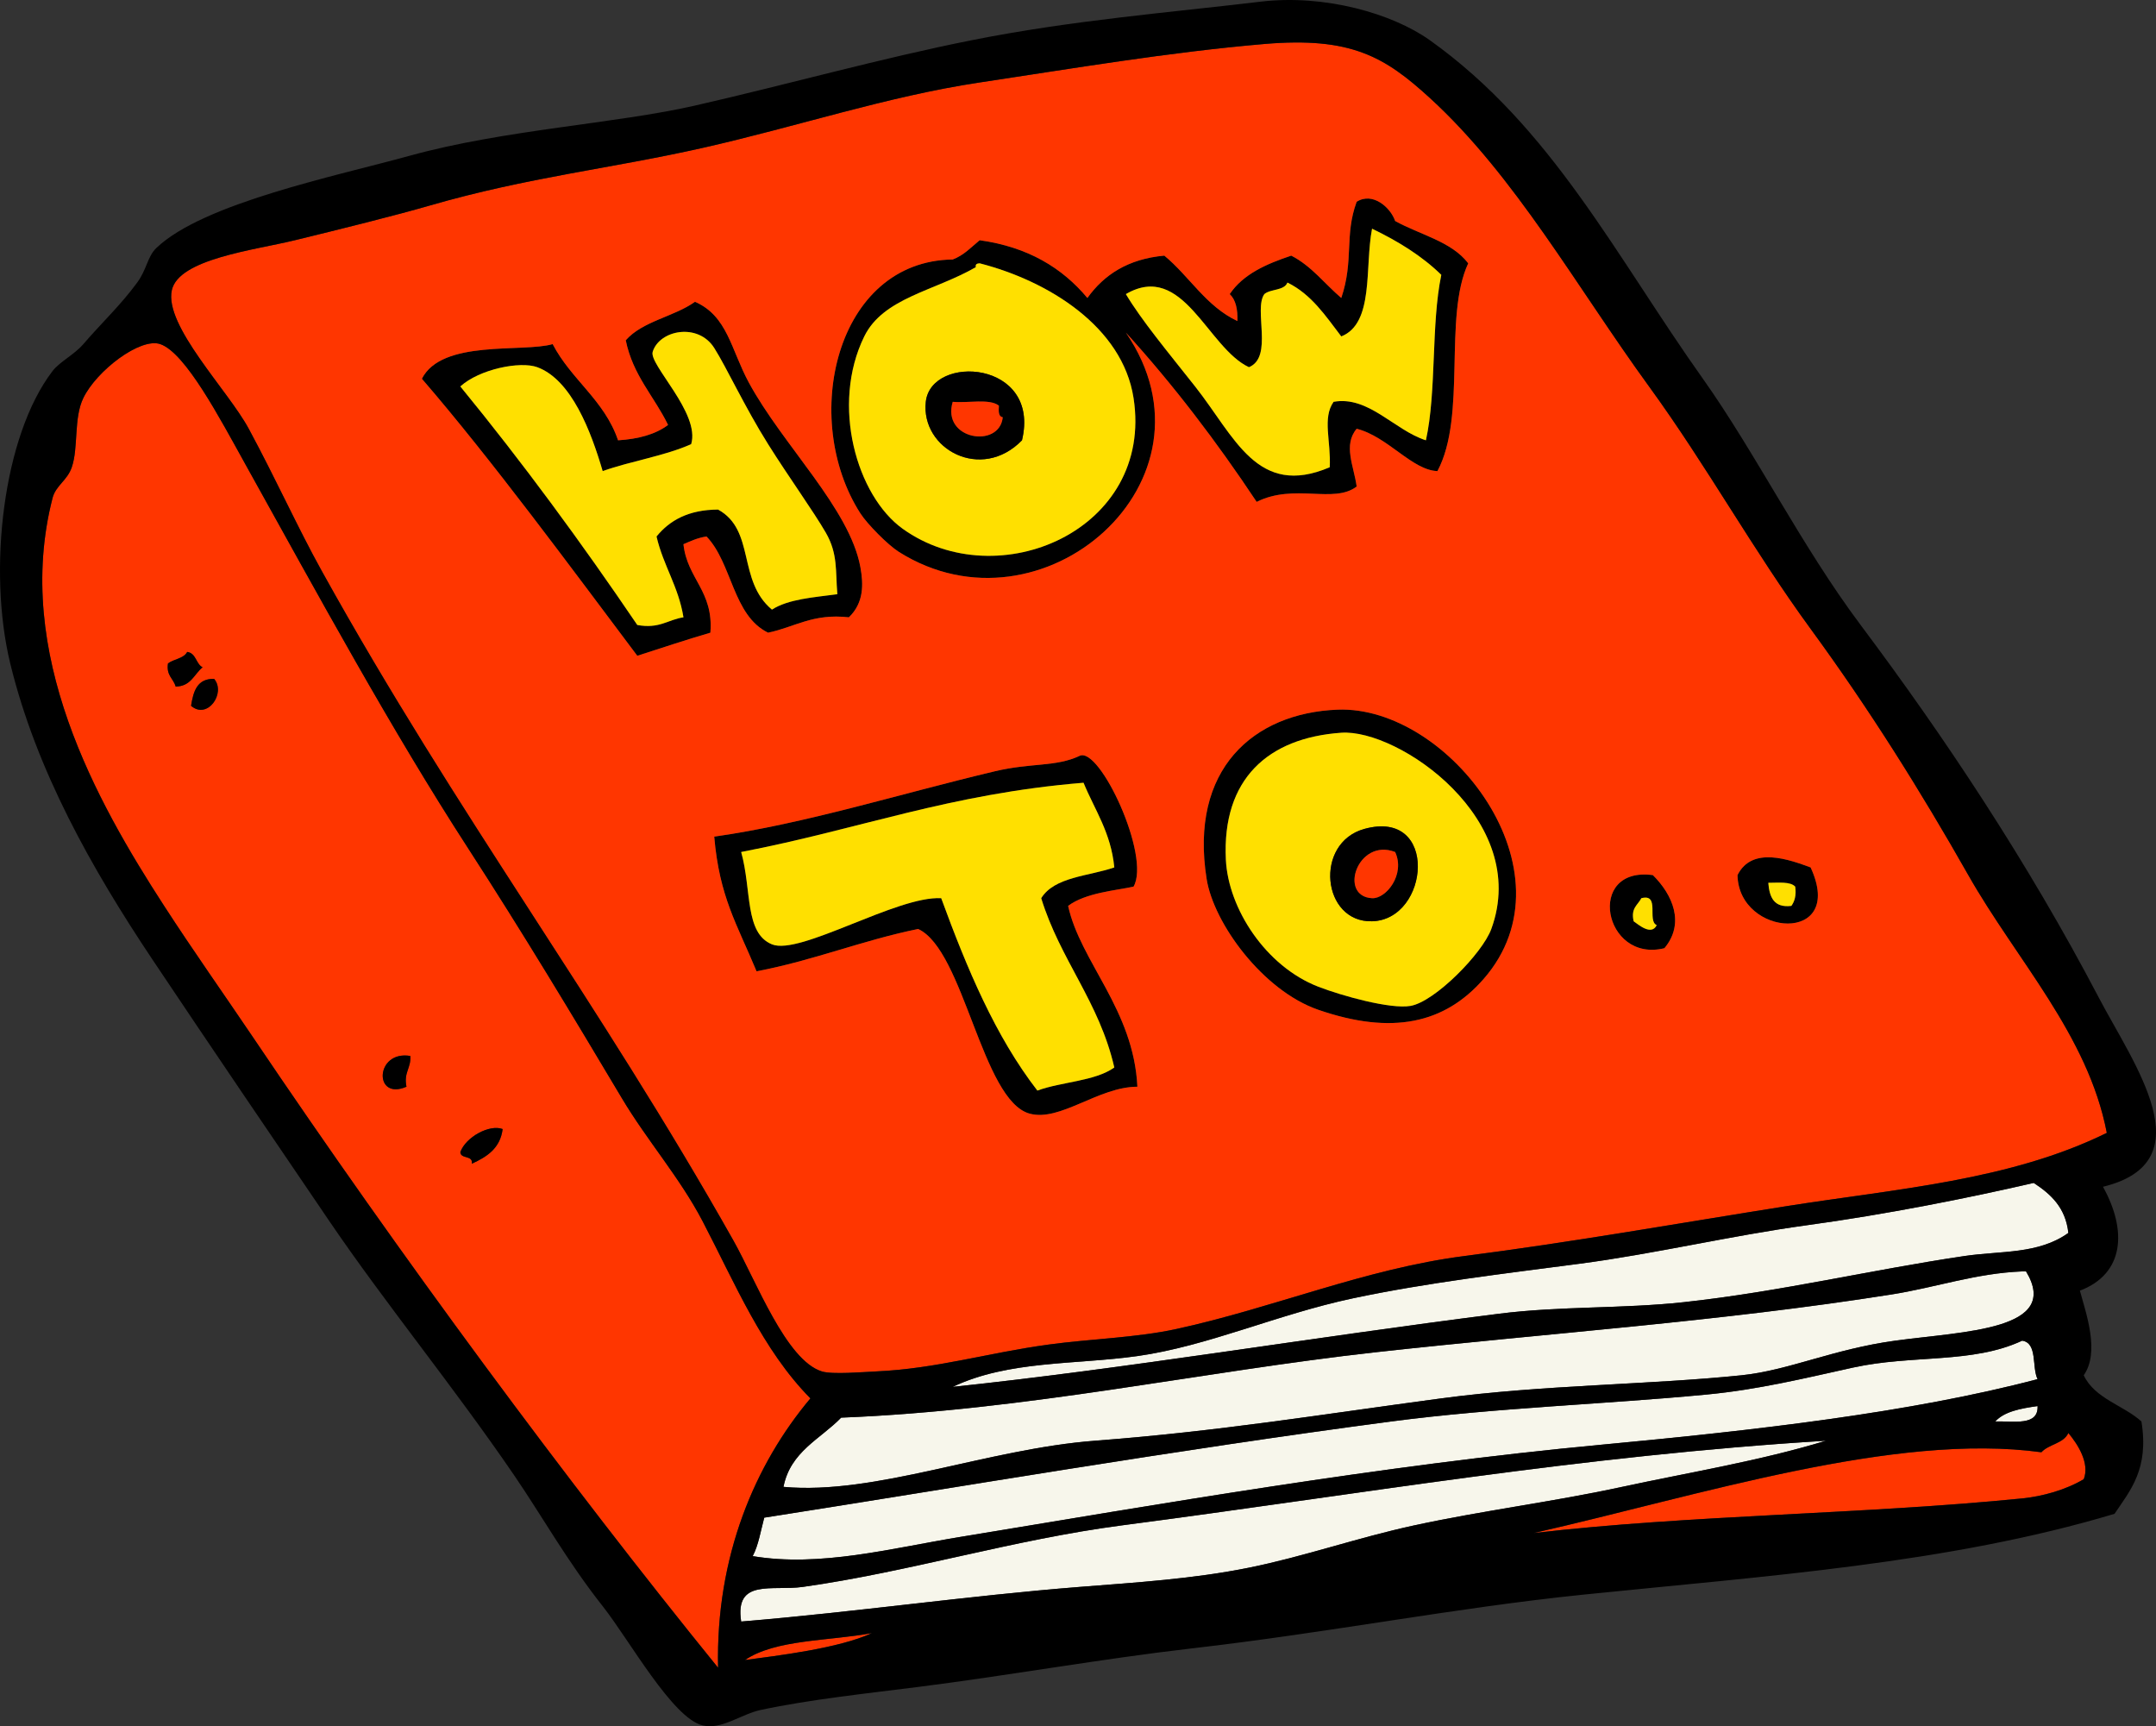
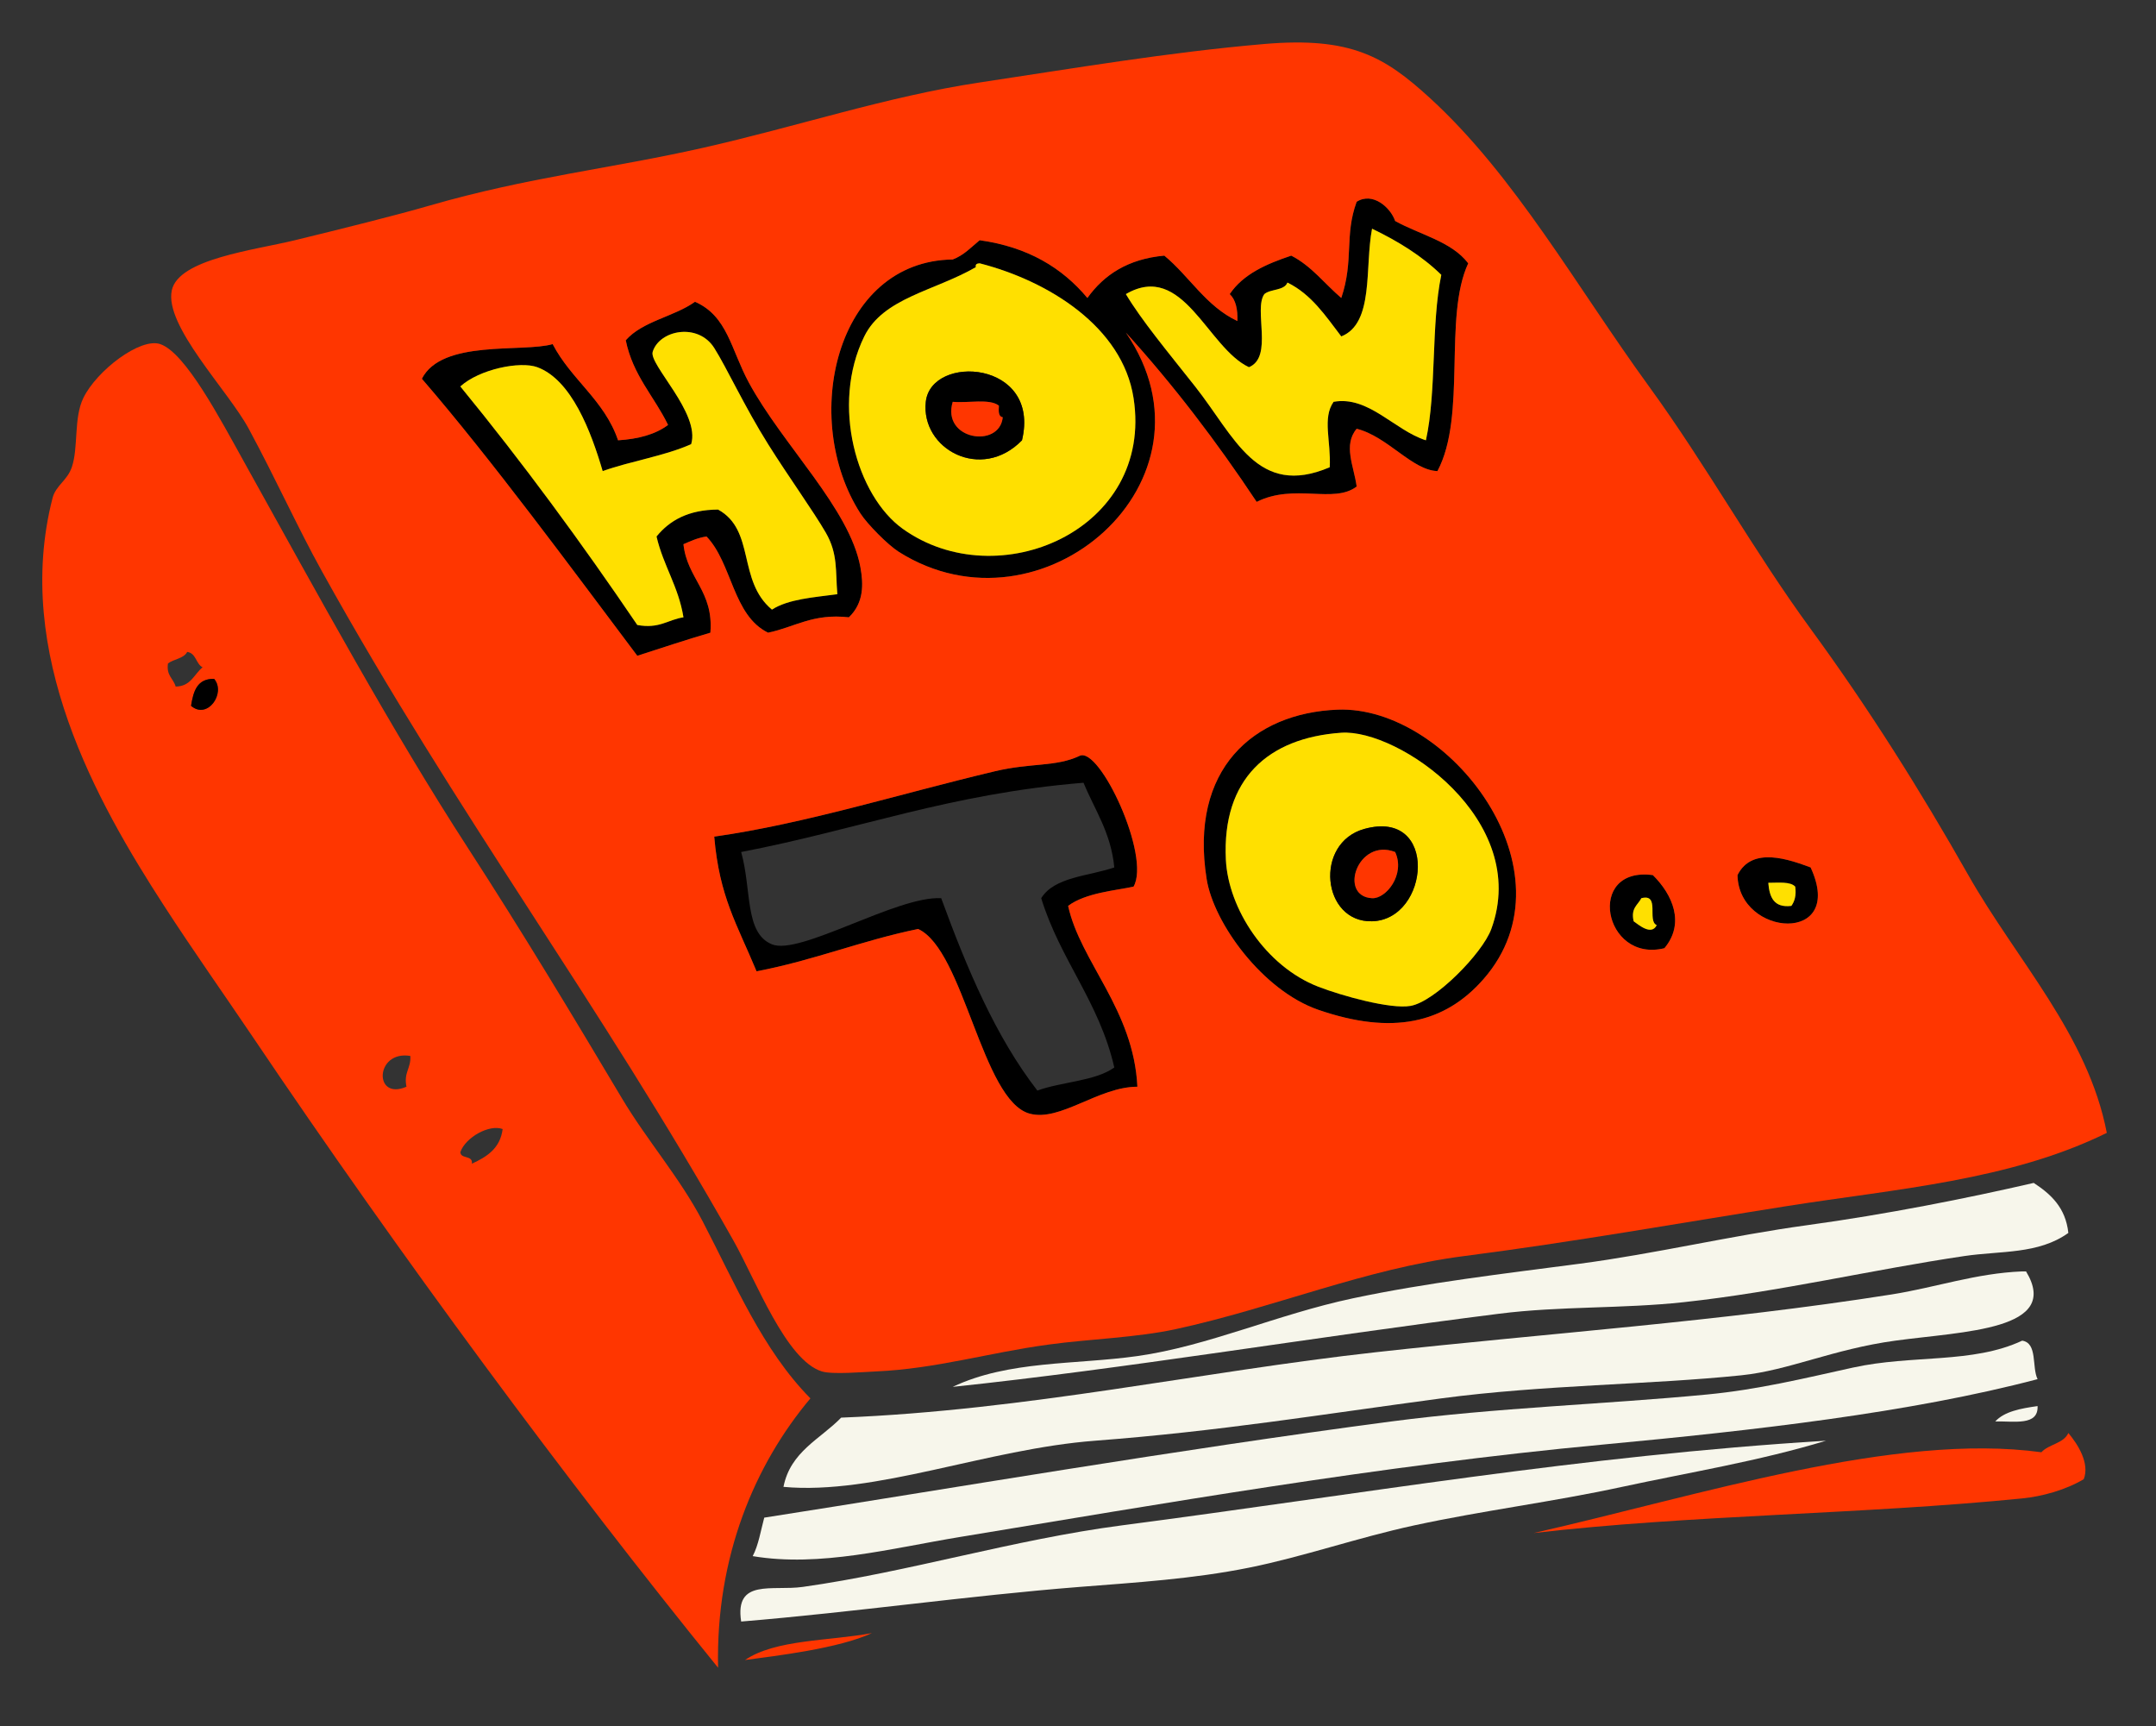
<svg xmlns="http://www.w3.org/2000/svg" height="2561.6" preserveAspectRatio="xMidYMid meet" version="1.0" viewBox="0.0 0.0 3200.0 2561.6" width="3200.0" zoomAndPan="magnify">
  <rect x="0.0" y="0.0" width="3200.0" height="2561.6" fill="#333333" stroke="none" />
  <defs>
    <clipPath id="a">
-       <path d="M 0 0 L 3200 0 L 3200 2561.629 L 0 2561.629 Z M 0 0" />
-     </clipPath>
+       </clipPath>
  </defs>
  <g>
    <g id="change1_2">
      <path d="M 1671.039 493.5 C 1821.957 713.645 1546.289 952.711 1334.168 818.988 C 1317.941 808.777 1287.371 777.914 1277.059 761.891 C 1187.129 621.883 1240.184 387.375 1414.078 385.043 C 1430.66 378.77 1441.516 366.781 1454.062 356.469 C 1525.848 366.5 1576.66 397.547 1613.938 442.156 C 1638.625 407.812 1674.043 384.258 1728.125 379.328 C 1765.652 410.328 1789.977 454.508 1836.609 476.398 C 1837.184 458.699 1834.055 444.711 1825.195 436.426 C 1845.078 406.836 1879.477 391.719 1916.543 379.328 C 1946.719 394.809 1966.07 421.156 1990.785 442.156 C 2009.703 386.188 1995.156 349.301 2013.613 299.41 C 2037.324 284.309 2063.938 307.863 2070.715 327.941 C 2107.402 348.324 2154.543 358.273 2179.188 390.742 C 2141.969 470.547 2177.301 617.047 2133.516 699.059 C 2095.875 697.859 2059.746 647.801 2013.613 636.246 C 1993.188 660.543 2009.562 691.766 2013.613 721.93 C 1979.664 748.086 1921.332 716.719 1865.184 744.746 C 1805.918 655.527 1741.762 571.238 1671.039 493.5 M 1990.785 499.23 C 1967.691 469.066 1946.578 436.82 1910.867 419.297 C 1906.008 431.594 1885.805 428.492 1876.582 436.426 C 1860.293 459.062 1890.289 529.883 1853.738 544.887 C 1791.891 515.98 1756.121 386.957 1671.039 436.426 C 1694.215 475.199 1732.691 521.473 1773.797 573.473 C 1832.742 647.996 1865.922 739.438 1973.641 693.348 C 1975.68 654.59 1962.352 620.43 1979.371 596.273 C 2031.316 586.898 2069.723 638.605 2116.402 653.375 C 2132.453 580.012 2123.848 481.918 2139.23 407.871 C 2110.352 379.648 2074.988 357.922 2036.457 339.367 C 2025.379 396.75 2039.797 479.738 1990.785 499.23 M 1282.777 499.23 C 1232.777 601.066 1271.621 735.777 1339.879 784.703 C 1480.734 885.758 1712.922 786.828 1682.438 590.574 C 1666.051 484.938 1556.082 416.922 1454.062 390.742 C 1450.586 391.035 1447.301 391.578 1448.348 396.441 C 1387.16 431.844 1310.957 441.82 1282.777 499.23" fill="inherit" fill-rule="evenodd" />
    </g>
    <g id="change2_1">
      <path d="M 2036.449 339.371 C 2074.977 357.926 2110.344 379.656 2139.219 407.863 C 2123.84 481.922 2132.441 580.016 2116.395 653.391 C 2069.715 638.609 2031.309 586.898 1979.352 596.277 C 1962.336 620.438 1975.672 654.602 1973.641 693.352 C 1865.906 739.445 1832.738 647.992 1773.801 573.469 C 1732.695 521.473 1694.223 475.199 1671.043 436.426 C 1756.117 386.949 1791.891 515.992 1853.734 544.895 C 1890.285 529.883 1860.293 459.07 1876.582 436.426 C 1885.801 428.504 1906.004 431.602 1910.859 419.301 C 1946.578 436.82 1967.684 469.066 1990.777 499.223 C 2039.805 479.738 2025.367 396.766 2036.449 339.371" fill="#ffe000" fill-rule="evenodd" />
    </g>
    <g id="change2_2">
      <path d="M 1448.352 396.449 C 1447.312 391.586 1450.574 391.039 1454.066 390.746 C 1556.082 416.918 1666.055 484.949 1682.434 590.562 C 1712.918 786.82 1480.742 885.762 1339.875 784.703 C 1271.621 735.77 1232.773 601.055 1282.777 499.227 C 1310.953 441.824 1387.152 431.848 1448.352 396.449 M 1374.117 596.273 C 1366.473 666.316 1456.383 715.422 1516.859 653.383 C 1545.281 534.77 1381.922 524.73 1374.117 596.273" fill="#ffe000" fill-rule="evenodd" />
    </g>
    <g id="change1_3">
      <path d="M 1031.531 447.828 C 1079.922 468.969 1084.781 518.492 1111.477 567.758 C 1161.953 660.871 1261.203 754.734 1277.055 841.801 C 1281.688 867.18 1282.219 894.633 1259.922 916.055 C 1206.281 909.973 1179.469 930.734 1140.023 938.867 C 1087.516 913.359 1086.875 835.953 1048.68 796.125 C 1035.312 798.047 1025.062 803.012 1014.414 807.566 C 1019.922 859.141 1059.32 876.852 1054.383 938.867 C 1017.523 949.617 981.898 961.602 945.898 973.129 C 849.242 844.59 729.594 681.773 626.164 562.039 C 655.938 503.293 775.797 523.461 820.281 510.648 C 847.562 563.285 897.086 593.723 917.344 653.387 C 947.797 651.48 973.094 644.477 991.562 630.574 C 971.07 588.25 939.367 557.152 928.766 504.93 C 953.672 476.527 1000.469 470.031 1031.531 447.828 M 1225.656 790.422 C 1207.367 758.777 1170.734 708.035 1140.023 659.105 C 1105.172 603.629 1078.453 545.352 1060.078 516.367 C 1036.078 478.449 978.734 489.641 968.734 522.07 C 962.844 541.082 1039.797 613.238 1025.844 659.105 C 986.312 676.715 936.625 684.109 894.5 699.062 C 877.375 640.719 848.406 563.66 797.438 544.895 C 772.148 535.609 711.688 547.684 683.242 573.465 C 775.773 686.48 862.812 804.957 945.898 927.441 C 978.625 933.523 991.242 919.504 1014.414 916.055 C 1007 870.148 984.469 839.441 974.438 796.125 C 994.047 771.969 1022.188 756.355 1065.797 756.172 C 1121.469 786.738 1094.141 861.656 1145.742 904.633 C 1170.039 888.965 1207.562 886.5 1242.812 881.77 C 1239.906 847.531 1243.883 821.934 1225.656 790.422" fill="inherit" fill-rule="evenodd" />
    </g>
    <g id="change2_3">
      <path d="M 1242.816 881.762 C 1207.566 886.504 1170.043 888.969 1145.746 904.625 C 1094.145 861.645 1121.473 786.742 1065.801 756.168 C 1022.191 756.363 994.051 771.965 974.441 796.121 C 984.473 839.434 1007.004 870.145 1014.418 916.051 C 991.242 919.504 978.629 933.523 945.902 927.438 C 862.816 804.953 775.773 686.465 683.242 573.461 C 711.688 547.672 772.148 535.605 797.441 544.887 C 848.406 563.66 877.375 640.711 894.504 699.055 C 936.629 684.102 986.316 676.703 1025.848 659.102 C 1039.797 613.234 962.848 541.078 968.738 522.059 C 978.738 489.637 1036.082 478.441 1060.082 516.359 C 1078.457 545.348 1105.176 603.625 1140.027 659.102 C 1170.738 708.027 1207.371 758.766 1225.66 790.422 C 1243.887 821.926 1239.91 847.523 1242.816 881.762" fill="#ffe000" fill-rule="evenodd" />
    </g>
    <g id="change3_1">
      <path d="M 1202.832 2075.105 C 1120.934 2172.543 1062.145 2309.066 1065.793 2474.809 C 841.973 2198.934 595.031 1864.895 374.922 1538.371 C 331.922 1474.637 287.188 1411.582 243.609 1344.293 C 143.867 1190.305 18.906 969.309 78 739.031 C 82.82 720.355 99.75 713.238 106.559 693.348 C 116.609 663.996 109.176 620.449 123.703 590.566 C 143.594 549.727 208.387 500.512 237.887 510.641 C 275.328 523.512 326.562 621.195 363.484 687.645 C 472.57 883.855 581.375 1083.859 694.672 1258.609 C 775.969 1384.066 850.945 1508.73 923.055 1629.77 C 960.637 1692.824 1009.082 1747.574 1042.957 1812.488 C 1091.238 1904.996 1131.746 2003.168 1202.832 2075.105 M 249.305 984.547 C 246.586 1002.539 257.422 1006.863 260.719 1018.812 C 283.355 1018.609 288.047 1000.453 300.688 990.262 C 290.621 985.102 291.258 969.281 277.859 967.41 C 272.648 977.438 257.844 977.867 249.305 984.547 M 283.566 1047.379 C 307.867 1068.508 335.727 1028.461 317.812 1007.406 C 292.484 1006.812 286.969 1026.047 283.566 1047.379 M 603.297 1612.637 C 598.934 1591.121 610.273 1585.316 609.016 1566.957 C 556.551 1558.262 554.277 1633.965 603.297 1612.637 M 683.242 1709.715 C 683.883 1720.48 702.105 1713.652 700.375 1726.84 C 722.59 1716.668 742.422 1704.184 746.035 1675.449 C 726.707 1668.02 691.125 1687.293 683.242 1709.715" fill="#ff3600" fill-rule="evenodd" />
    </g>
    <g id="change1_4">
      <path d="M 1516.852 653.383 C 1456.367 715.426 1366.469 666.328 1374.117 596.285 C 1381.914 524.734 1545.281 534.781 1516.852 653.383 M 1488.309 619.156 C 1481.688 618.18 1482.086 610.133 1482.609 602.012 C 1468.816 591.039 1436.711 598.422 1414.07 596.285 C 1397.062 652.844 1483.75 666.027 1488.309 619.156" fill="inherit" fill-rule="evenodd" />
    </g>
    <g id="change3_2">
      <path d="M 1414.074 596.289 C 1436.715 598.43 1468.812 591.043 1482.609 602.008 C 1482.09 610.145 1481.676 618.184 1488.301 619.16 C 1483.758 666.031 1397.051 652.844 1414.074 596.289" fill="#ff3600" fill-rule="evenodd" />
    </g>
    <g id="change1_5">
-       <path d="M 277.859 967.41 C 291.258 969.281 290.625 985.102 300.688 990.262 C 288.047 1000.449 283.359 1018.602 260.719 1018.809 C 257.422 1006.859 246.586 1002.531 249.305 984.539 C 257.844 977.871 272.648 977.441 277.859 967.41" fill="inherit" fill-rule="evenodd" />
-     </g>
+       </g>
    <g id="change1_6">
      <path d="M 317.812 1007.41 C 335.727 1028.461 307.867 1068.512 283.57 1047.371 C 286.969 1026.051 292.484 1006.809 317.812 1007.41" fill="inherit" fill-rule="evenodd" />
    </g>
    <g id="change1_7">
      <path d="M 1985.047 1053.09 C 2150.176 1046.41 2341.383 1293.234 2202.02 1452.75 C 2144.188 1518.953 2066.191 1536.344 1956.52 1498.43 C 1874.672 1470.172 1801.457 1370.547 1790.914 1304.297 C 1765.043 1141.391 1860.32 1058.117 1985.047 1053.09 M 1819.453 1275.75 C 1823.047 1348.438 1878.691 1434.016 1956.52 1464.172 C 1991.41 1477.703 2063.863 1497.914 2093.539 1492.711 C 2129.738 1486.395 2200.109 1414.977 2213.438 1378.539 C 2272.648 1216.75 2075.484 1081.434 1990.762 1087.352 C 1882.168 1094.922 1813.578 1155.82 1819.453 1275.75" fill="inherit" fill-rule="evenodd" />
    </g>
    <g id="change2_4">
      <path d="M 1990.781 1087.328 C 2075.484 1081.43 2272.66 1216.742 2213.461 1378.531 C 2200.117 1414.969 2129.746 1486.391 2093.551 1492.703 C 2063.867 1497.906 1991.422 1477.695 1956.523 1464.164 C 1878.695 1434.008 1823.051 1348.43 1819.465 1275.742 C 1813.598 1155.816 1882.18 1094.914 1990.781 1087.328 M 2036.441 1367.102 C 2122.066 1364.82 2135.797 1199.508 2025.039 1230.086 C 1949.984 1250.805 1962.102 1369.102 2036.441 1367.102" fill="#ffe000" fill-rule="evenodd" />
    </g>
    <g id="change1_8">
      <path d="M 1682.438 1315.711 C 1657.934 1321.246 1611.281 1324.586 1585.371 1344.293 C 1603.441 1427.332 1682.625 1498.094 1688.16 1612.637 C 1630.273 1612.73 1573.684 1664.902 1528.293 1652.59 C 1457.375 1633.402 1430.871 1409.664 1362.691 1378.535 C 1279.008 1395.672 1207.676 1425.281 1122.902 1441.359 C 1093.492 1370.59 1067.816 1330.961 1060.078 1241.516 C 1195.148 1222.367 1336.613 1177.664 1476.891 1144.449 C 1530.137 1131.797 1567.625 1138.223 1602.496 1121.578 C 1632.191 1107.461 1708.418 1270.746 1682.438 1315.711 M 1100.066 1264.32 C 1115.953 1321.109 1104.938 1384.57 1145.742 1401.34 C 1187.059 1418.402 1331.625 1329.062 1396.965 1332.867 C 1435.238 1437.312 1477.383 1537.91 1539.703 1618.355 C 1575.906 1605.059 1624.988 1604.645 1653.887 1584.09 C 1631.562 1486.531 1573.59 1424.586 1545.406 1332.867 C 1564.996 1301.078 1615.672 1300.336 1653.887 1287.191 C 1648.812 1235.195 1624.832 1202.012 1608.211 1161.543 C 1408.648 1177.906 1275.602 1230.625 1100.066 1264.32" fill="inherit" fill-rule="evenodd" />
    </g>
    <g id="change2_5">
-       <path d="M 1608.215 1161.543 C 1624.836 1202.008 1648.824 1235.195 1653.895 1287.188 C 1615.672 1300.336 1565 1301.066 1545.41 1332.867 C 1573.594 1424.582 1631.574 1486.527 1653.895 1584.086 C 1625 1604.641 1575.91 1605.055 1539.707 1618.352 C 1477.395 1537.91 1435.246 1437.305 1396.965 1332.867 C 1331.629 1329.051 1187.062 1418.391 1145.742 1401.348 C 1104.945 1384.562 1115.953 1321.105 1100.062 1264.316 C 1275.609 1230.621 1408.652 1177.906 1608.215 1161.543" fill="#ffe000" fill-rule="evenodd" />
-     </g>
+       </g>
    <g id="change1_9">
      <path d="M 2025.016 1230.09 C 2135.789 1199.52 2122.059 1364.828 2036.441 1367.109 C 1962.082 1369.109 1949.977 1250.805 2025.016 1230.09 M 2036.441 1332.875 C 2057.156 1334.023 2086.195 1297.688 2070.707 1264.328 C 2015.059 1242.918 1985.93 1330.086 2036.441 1332.875" fill="inherit" fill-rule="evenodd" />
    </g>
    <g id="change3_3">
      <path d="M 2070.719 1264.316 C 2086.203 1297.68 2057.176 1334.016 2036.441 1332.867 C 1985.938 1330.078 2015.07 1242.906 2070.719 1264.316" fill="#ff3600" fill-rule="evenodd" />
    </g>
    <g id="change1_10">
      <path d="M 2687.359 1287.191 C 2740.453 1401.762 2580.465 1390.938 2578.867 1298.605 C 2600.555 1254.949 2656.559 1275.949 2687.359 1287.191 M 2658.812 1344.293 C 2663.586 1337.645 2666.328 1328.965 2664.527 1315.707 C 2657.148 1307.859 2639.711 1310.043 2624.566 1310.004 C 2626.211 1331.145 2632.719 1347.504 2658.812 1344.293" fill="inherit" fill-rule="evenodd" />
    </g>
    <g id="change1_11">
      <path d="M 2453.234 1298.609 C 2482.574 1327.652 2501.234 1370.129 2470.375 1407.066 C 2379.887 1429.461 2353.078 1285.191 2453.234 1298.609 M 2424.711 1367.109 C 2430.785 1371.191 2451.012 1389.422 2458.961 1372.836 C 2444.168 1366.637 2464.469 1325.484 2436.125 1332.871 C 2431.047 1342.988 2420.184 1347.363 2424.711 1367.109" fill="inherit" fill-rule="evenodd" />
    </g>
    <g id="change2_6">
      <path d="M 2624.559 1310.008 C 2639.707 1310.047 2657.145 1307.863 2664.523 1315.707 C 2666.32 1328.965 2663.59 1337.645 2658.797 1344.297 C 2632.707 1347.508 2626.211 1331.148 2624.559 1310.008" fill="#ffe000" fill-rule="evenodd" />
    </g>
    <g id="change2_7">
      <path d="M 2436.129 1332.875 C 2464.461 1325.48 2444.172 1366.637 2458.957 1372.832 C 2451.008 1389.418 2430.793 1371.195 2424.699 1367.105 C 2420.176 1347.367 2431.047 1342.988 2436.129 1332.875" fill="#ffe000" fill-rule="evenodd" />
    </g>
    <g id="change1_12">
-       <path d="M 609.016 1566.957 C 610.273 1585.316 598.938 1591.121 603.297 1612.637 C 554.281 1633.965 556.555 1558.262 609.016 1566.957" fill="inherit" fill-rule="evenodd" />
-     </g>
+       </g>
    <g id="change1_13">
-       <path d="M 746.039 1675.449 C 742.422 1704.184 722.594 1716.668 700.371 1726.84 C 702.105 1713.652 683.883 1720.48 683.242 1709.715 C 691.121 1687.293 726.711 1668.02 746.039 1675.449" fill="inherit" fill-rule="evenodd" />
-     </g>
+       </g>
    <g id="change4_1">
      <path d="M 3069.91 1829.59 C 3025.426 1861.496 2969.902 1855.879 2915.734 1863.871 C 2779.512 1883.949 2640.762 1917.027 2498.926 1932.363 C 2407.395 1942.262 2315.918 1937.98 2224.855 1949.512 C 1945.117 1984.824 1668.012 2031.371 1414.074 2058.012 C 1497.09 2018.645 1595.543 2025.348 1688.152 2012.324 C 1792.855 1997.559 1895.039 1950.621 2007.91 1926.652 C 2116.523 1903.59 2232.219 1890.035 2344.77 1875.262 C 2455.816 1860.668 2569.758 1833.488 2681.633 1818.191 C 2799.586 1802.082 2920.18 1778.09 3018.512 1755.371 C 3043.805 1771.965 3065.805 1791.801 3069.91 1829.59" fill="#f7f6eb" fill-rule="evenodd" />
    </g>
    <g id="change4_2">
      <path d="M 3007.121 1886.684 C 3059.965 1973.902 2915.023 1975.527 2812.973 1989.465 C 2720.461 2002.105 2654.941 2033.621 2584.582 2040.855 C 2448.066 2054.941 2290.434 2054.941 2139.219 2075.105 C 1958.527 2099.215 1810.391 2123.848 1625.355 2137.934 C 1464.445 2150.191 1298.84 2218.918 1162.855 2206.418 C 1173.152 2153.918 1217.613 2135.559 1248.48 2103.684 C 1524.746 2092.809 1782.141 2035.434 2042.16 2006.605 C 2296.457 1978.402 2552.105 1961.262 2807.266 1920.934 C 2872.707 1910.613 2932.555 1889.418 3001.395 1886.684 L 3007.121 1886.684" fill="#f7f6eb" fill-rule="evenodd" />
    </g>
    <g id="change4_3">
      <path d="M 3001.391 1989.465 C 3024.531 1992.953 3015.438 2028.73 3024.234 2046.574 C 2835.359 2096.379 2603.117 2122.684 2379.023 2143.652 C 2048.59 2174.504 1719.195 2232.387 1425.512 2280.668 C 1322.957 2297.535 1216.941 2325.98 1117.176 2309.199 C 1125.738 2293.027 1129.074 2271.652 1134.309 2252.09 C 1410.215 2209.012 1742.465 2151.871 2064.992 2109.355 C 2221.23 2088.809 2381.066 2083.98 2533.184 2069.402 C 2609.129 2062.145 2676.395 2045.699 2750.152 2029.426 C 2838.477 2009.965 2927.336 2024.09 3001.391 1989.465" fill="#f7f6eb" fill-rule="evenodd" />
    </g>
    <g id="change4_4">
      <path d="M 3024.219 2086.535 C 3025.559 2116.418 2989.195 2108.613 2961.406 2109.355 C 2975.051 2094.48 2999.199 2090.059 3024.219 2086.535" fill="#f7f6eb" fill-rule="evenodd" />
    </g>
    <g id="change3_4">
      <path d="M 3092.754 2195.027 C 3066.148 2210.879 3031.629 2220.543 3001.391 2223.559 C 2764.523 2247.262 2507.273 2247.965 2276.246 2274.957 C 2521.488 2219.434 2812.383 2125.152 3029.914 2155.066 C 3040.742 2143.035 3062.801 2142.246 3069.918 2126.496 C 3084.227 2143.512 3101.906 2171.566 3092.754 2195.027" fill="#ff3600" fill-rule="evenodd" />
    </g>
    <g id="change4_5">
      <path d="M 2710.199 2137.934 C 2610.539 2168.23 2508.5 2184.633 2407.59 2206.414 C 2304.602 2228.73 2201.633 2241.41 2099.273 2263.527 C 2014.809 2281.785 1934.551 2310.09 1853.746 2326.34 C 1770.941 2343.043 1685.91 2348.316 1602.504 2354.887 C 1435.594 2368.074 1271.363 2392.086 1100.062 2406.262 C 1090.121 2341.949 1146.109 2361.246 1191.426 2354.887 C 1348.926 2332.762 1503.934 2284.621 1665.328 2263.527 C 2021.477 2217.012 2344.707 2160.371 2710.199 2137.934" fill="#f7f6eb" fill-rule="evenodd" />
    </g>
    <g id="change3_5">
      <path d="M 1294.199 2423.402 C 1244.73 2446.324 1152.738 2457.012 1105.762 2463.371 C 1151.09 2432.559 1230.012 2435.355 1294.199 2423.402" fill="#ff3600" fill-rule="evenodd" />
    </g>
    <g id="change3_6">
      <path d="M 3126.977 1681.113 C 2983.152 1751.902 2814.125 1764.211 2653.094 1789.621 C 2493.141 1814.902 2334.797 1843.145 2173.461 1863.871 C 2026.301 1882.746 1890.141 1940.902 1745.227 1972.324 C 1686.57 1985.043 1618.152 1986.855 1556.816 1995.191 C 1465.379 2007.59 1390.215 2031.105 1299.895 2035.137 C 1281.215 2035.98 1235.48 2039.922 1219.949 2035.137 C 1166.73 2018.832 1122.277 1900.668 1088.637 1841.008 C 887.762 1484.715 679.363 1211 477.699 847.539 C 441.48 782.281 410.418 712.727 369.199 636.258 C 338.449 579.203 243.57 483.477 255.012 430.738 C 265.121 384.18 377.406 371.211 437.746 356.48 C 506.152 339.809 587.199 319.684 637.559 305.086 C 783.949 262.766 905.973 250.355 1042.957 219.449 C 1182.559 187.988 1316.73 143.02 1454.059 122.398 C 1592.965 101.523 1735.008 77.41 1876.57 65.285 C 2005.215 54.312 2055.23 84.184 2122.086 145.246 C 2248.543 260.715 2340.664 426.617 2447.539 573.469 C 2533.539 691.68 2602.336 816.992 2687.359 933.172 C 2774.262 1051.984 2850.594 1173.672 2921.438 1298.609 C 2993.016 1424.734 3099.082 1535.93 3126.977 1681.113 M 1865.168 744.75 C 1921.324 716.734 1979.645 748.102 2013.602 721.938 C 2009.551 691.781 1993.168 660.547 2013.602 636.258 C 2059.738 647.812 2095.859 697.867 2133.5 699.07 C 2177.297 617.055 2141.961 470.566 2179.176 390.762 C 2154.523 358.281 2107.391 348.344 2070.711 327.953 C 2063.918 307.887 2037.312 284.328 2013.602 299.426 C 1995.145 349.324 2009.707 386.195 1990.77 442.172 C 1966.062 421.168 1946.707 394.809 1916.527 379.348 C 1879.469 391.738 1845.07 406.836 1825.188 436.438 C 1834.039 444.727 1837.172 458.711 1836.602 476.398 C 1789.965 454.527 1765.633 410.328 1728.113 379.348 C 1674.027 384.258 1638.621 407.816 1613.934 442.172 C 1576.656 397.551 1525.84 366.512 1454.059 356.48 C 1441.512 366.801 1430.66 378.789 1414.07 385.062 C 1240.176 387.383 1187.121 621.887 1277.051 761.898 C 1287.363 777.922 1317.934 808.781 1334.16 819 C 1546.277 952.719 1821.945 713.656 1671.031 493.508 C 1741.754 571.242 1805.902 655.539 1865.168 744.75 M 928.762 504.941 C 939.363 557.16 971.066 588.258 991.559 630.578 C 973.09 644.484 947.793 651.484 917.34 653.391 C 897.082 593.727 847.559 563.301 820.277 510.641 C 775.793 523.477 655.934 503.312 626.16 562.055 C 729.59 681.781 849.238 844.602 945.895 973.129 C 981.895 961.602 1017.52 949.617 1054.379 938.875 C 1059.316 876.859 1019.918 859.148 1014.41 807.578 C 1025.059 803.023 1035.309 798.047 1048.676 796.133 C 1086.871 835.953 1087.512 913.367 1140.02 938.875 C 1179.465 930.742 1206.277 909.977 1259.918 916.062 C 1282.215 894.641 1281.684 867.188 1277.051 841.812 C 1261.199 754.742 1161.949 660.883 1111.473 567.77 C 1084.777 518.508 1079.918 468.973 1031.527 447.832 C 1000.465 470.027 953.668 476.531 928.762 504.941 M 1790.906 1304.297 C 1801.461 1370.547 1874.668 1470.168 1956.508 1498.426 C 2066.184 1536.34 2144.203 1518.949 2202.023 1452.75 C 2341.375 1293.234 2150.188 1046.406 1985.055 1053.094 C 1860.32 1058.125 1765.043 1141.387 1790.906 1304.297 M 1602.496 1121.586 C 1567.621 1138.227 1530.133 1131.801 1476.887 1144.453 C 1336.605 1177.664 1195.152 1222.367 1060.074 1241.516 C 1067.809 1330.961 1093.496 1370.59 1122.902 1441.355 C 1207.668 1425.281 1279.004 1395.672 1362.691 1378.539 C 1430.871 1409.672 1457.379 1633.402 1528.293 1652.59 C 1573.684 1664.902 1630.27 1612.73 1688.152 1612.641 C 1682.617 1498.09 1603.434 1427.332 1585.367 1344.297 C 1611.277 1324.59 1657.934 1321.25 1682.434 1315.707 C 1708.418 1270.75 1632.18 1107.469 1602.496 1121.586 M 2578.871 1298.609 C 2580.465 1390.945 2740.438 1401.766 2687.359 1287.195 C 2656.547 1275.953 2600.551 1254.953 2578.871 1298.609 M 2470.387 1407.066 C 2501.234 1370.129 2482.57 1327.656 2453.238 1298.609 C 2353.078 1285.191 2379.898 1429.461 2470.387 1407.066" fill="#ff3600" fill-rule="evenodd" />
    </g>
    <g clip-path="url(#a)" id="change1_1">
      <path d="M 3121.297 1761.09 C 3157.418 1826.098 3153.039 1890.262 3087.039 1915.262 C 3096.656 1950.434 3116.645 2006.527 3092.75 2040.855 C 3109.281 2075.715 3151.371 2085.012 3178.387 2109.355 C 3189.77 2179.746 3162.188 2211.168 3138.434 2246.426 C 2892.289 2320.168 2620.27 2338.715 2350.488 2366.301 C 2159.059 2385.926 1974.734 2422.434 1768.094 2446.23 C 1634.727 2461.605 1500.688 2485.816 1362.695 2503.34 C 1286.434 2513.043 1202.484 2521.777 1128.594 2537.574 C 1100.199 2543.715 1070.969 2567.141 1042.957 2560.434 C 998.09 2549.715 933.898 2433.309 894.5 2383.449 C 841.617 2316.457 804.75 2250.137 763.188 2189.324 C 672.578 2056.754 572.113 1934.543 489.109 1812.488 C 406.953 1691.621 314.938 1556.496 226.469 1424.215 C 136.219 1289.23 53.766 1143.199 15.203 984.543 C -18.414 846.324 4.25 646.832 78 550.598 C 88.547 536.855 110.25 526.312 123.703 510.645 C 150.43 479.512 178.816 453.145 203.625 419.301 C 218.148 399.492 218.703 380.781 232.18 367.902 C 301.766 301.41 498.734 261.281 609.016 230.871 C 748.742 192.375 913.504 183.578 1031.527 156.684 C 1170.59 124.938 1307.402 86.461 1442.637 59.602 C 1591.812 29.918 1735.672 18.672 1870.84 2.492 C 1965.566 -8.832 2066.336 19.867 2122.09 59.602 C 2303.605 188.82 2398.508 380.527 2527.488 562.043 C 2605.684 672.121 2673.473 809.887 2761.602 927.449 C 2884.75 1091.793 3008.727 1277.418 3115.582 1481.312 C 3166.312 1578.059 3274.012 1724.012 3121.297 1761.09 M 2921.441 1298.605 C 2850.59 1173.668 2774.281 1051.977 2687.352 933.168 C 2602.348 816.988 2533.535 691.676 2447.547 573.469 C 2340.672 426.602 2248.559 260.711 2122.09 145.238 C 2055.242 84.184 2005.223 54.32 1876.574 65.277 C 1735.016 77.41 1592.969 101.516 1454.059 122.387 C 1316.734 143.02 1182.562 187.996 1042.957 219.445 C 905.977 250.348 783.949 262.754 637.562 305.082 C 587.203 319.668 506.152 339.789 437.75 356.477 C 377.402 371.199 265.121 384.156 255.016 430.727 C 243.57 483.457 338.453 579.18 369.203 636.246 C 410.422 712.723 441.484 782.277 477.699 847.535 C 679.367 1210.996 887.766 1484.715 1088.641 1841.004 C 1122.277 1900.668 1166.734 2018.832 1219.953 2035.137 C 1235.484 2039.918 1281.219 2035.977 1299.898 2035.137 C 1390.219 2031.102 1465.383 2007.59 1556.82 1995.191 C 1618.152 1986.852 1686.578 1985.043 1745.234 1972.324 C 1890.148 1940.902 2026.305 1882.746 2173.469 1863.871 C 2334.801 1843.145 2493.133 1814.902 2653.094 1789.621 C 2814.133 1764.207 2983.145 1751.902 3126.988 1681.113 C 3099.09 1535.926 2993.02 1424.73 2921.441 1298.605 M 1042.957 1812.488 C 1009.082 1747.574 960.641 1692.824 923.051 1629.77 C 850.941 1508.727 775.965 1384.066 694.672 1258.605 C 581.375 1083.863 472.57 883.855 363.484 687.645 C 326.562 621.188 275.324 523.504 237.891 510.645 C 208.391 500.516 143.594 549.715 123.703 590.566 C 109.18 620.441 116.609 663.996 106.562 693.348 C 99.75 713.238 82.816 720.355 78 739.027 C 18.906 969.309 143.867 1190.297 243.609 1344.293 C 287.188 1411.582 331.922 1474.637 374.922 1538.371 C 595.027 1864.895 841.977 2198.934 1065.793 2474.809 C 1062.148 2309.066 1120.938 2172.543 1202.836 2075.105 C 1131.746 2003.168 1091.238 1904.996 1042.957 1812.488 M 3018.523 1755.371 C 2920.188 1778.09 2799.586 1802.082 2681.641 1818.191 C 2569.777 1833.488 2455.812 1860.668 2344.754 1875.262 C 2232.227 1890.035 2116.535 1903.59 2007.91 1926.652 C 1895.047 1950.621 1792.859 1997.559 1688.152 2012.324 C 1595.547 2025.348 1497.09 2018.645 1414.074 2058.012 C 1668.016 2031.371 1945.121 1984.824 2224.863 1949.512 C 2315.918 1937.98 2407.402 1942.262 2498.945 1932.363 C 2640.766 1917.027 2779.504 1883.949 2915.73 1863.871 C 2969.914 1855.879 3025.414 1861.496 3069.918 1829.59 C 3065.816 1791.797 3043.809 1771.965 3018.523 1755.371 M 3001.383 1886.684 C 2932.555 1889.418 2872.695 1910.613 2807.262 1920.934 C 2552.109 1961.262 2296.461 1978.402 2042.148 2006.605 C 1782.141 2035.434 1524.75 2092.809 1248.484 2103.684 C 1217.617 2135.559 1173.152 2153.918 1162.859 2206.418 C 1298.844 2218.918 1464.445 2150.191 1625.359 2137.934 C 1810.391 2123.848 1958.523 2099.215 2139.211 2075.105 C 2290.434 2054.941 2448.078 2054.941 2584.578 2040.855 C 2654.961 2033.621 2720.473 2002.102 2812.977 1989.465 C 2915.023 1975.527 3059.965 1973.902 3007.117 1886.684 Z M 2750.156 2029.426 C 2676.398 2045.699 2609.137 2062.145 2533.184 2069.402 C 2381.074 2083.977 2221.23 2088.809 2065 2109.355 C 1742.465 2151.871 1410.215 2209.012 1134.312 2252.09 C 1129.074 2271.652 1125.742 2293.027 1117.18 2309.199 C 1216.945 2325.977 1322.957 2297.535 1425.512 2280.668 C 1719.199 2232.387 2048.609 2174.504 2379.031 2143.652 C 2603.133 2122.684 2835.355 2096.379 3024.234 2046.574 C 3015.441 2028.727 3024.531 1992.949 3001.383 1989.465 C 2927.332 2024.09 2838.477 2009.965 2750.156 2029.426 M 2961.414 2109.355 C 2989.191 2108.613 3025.57 2116.418 3024.234 2086.535 C 2999.203 2090.059 2975.059 2094.48 2961.414 2109.355 M 3069.918 2126.496 C 3062.793 2142.246 3040.746 2143.035 3029.93 2155.066 C 2812.387 2125.152 2521.48 2219.434 2276.242 2274.957 C 2507.289 2247.965 2764.523 2247.262 3001.383 2223.559 C 3031.617 2220.543 3066.148 2210.879 3092.75 2195.027 C 3101.898 2171.566 3084.211 2143.512 3069.918 2126.496 M 1665.32 2263.527 C 1503.926 2284.621 1348.918 2332.762 1191.422 2354.887 C 1146.109 2361.246 1090.113 2341.949 1100.062 2406.262 C 1271.359 2392.09 1435.594 2368.074 1602.5 2354.887 C 1685.914 2348.316 1770.934 2343.043 1853.734 2326.34 C 1934.547 2310.09 2014.801 2281.785 2099.258 2263.527 C 2201.641 2241.41 2304.59 2228.727 2407.598 2206.418 C 2508.504 2184.637 2610.531 2168.227 2710.203 2137.934 C 2344.695 2160.371 2021.457 2217.012 1665.32 2263.527 M 1105.758 2463.371 C 1152.738 2457.012 1244.734 2446.324 1294.203 2423.402 C 1230.004 2435.355 1151.094 2432.559 1105.758 2463.371" fill="inherit" fill-rule="evenodd" />
    </g>
  </g>
</svg>